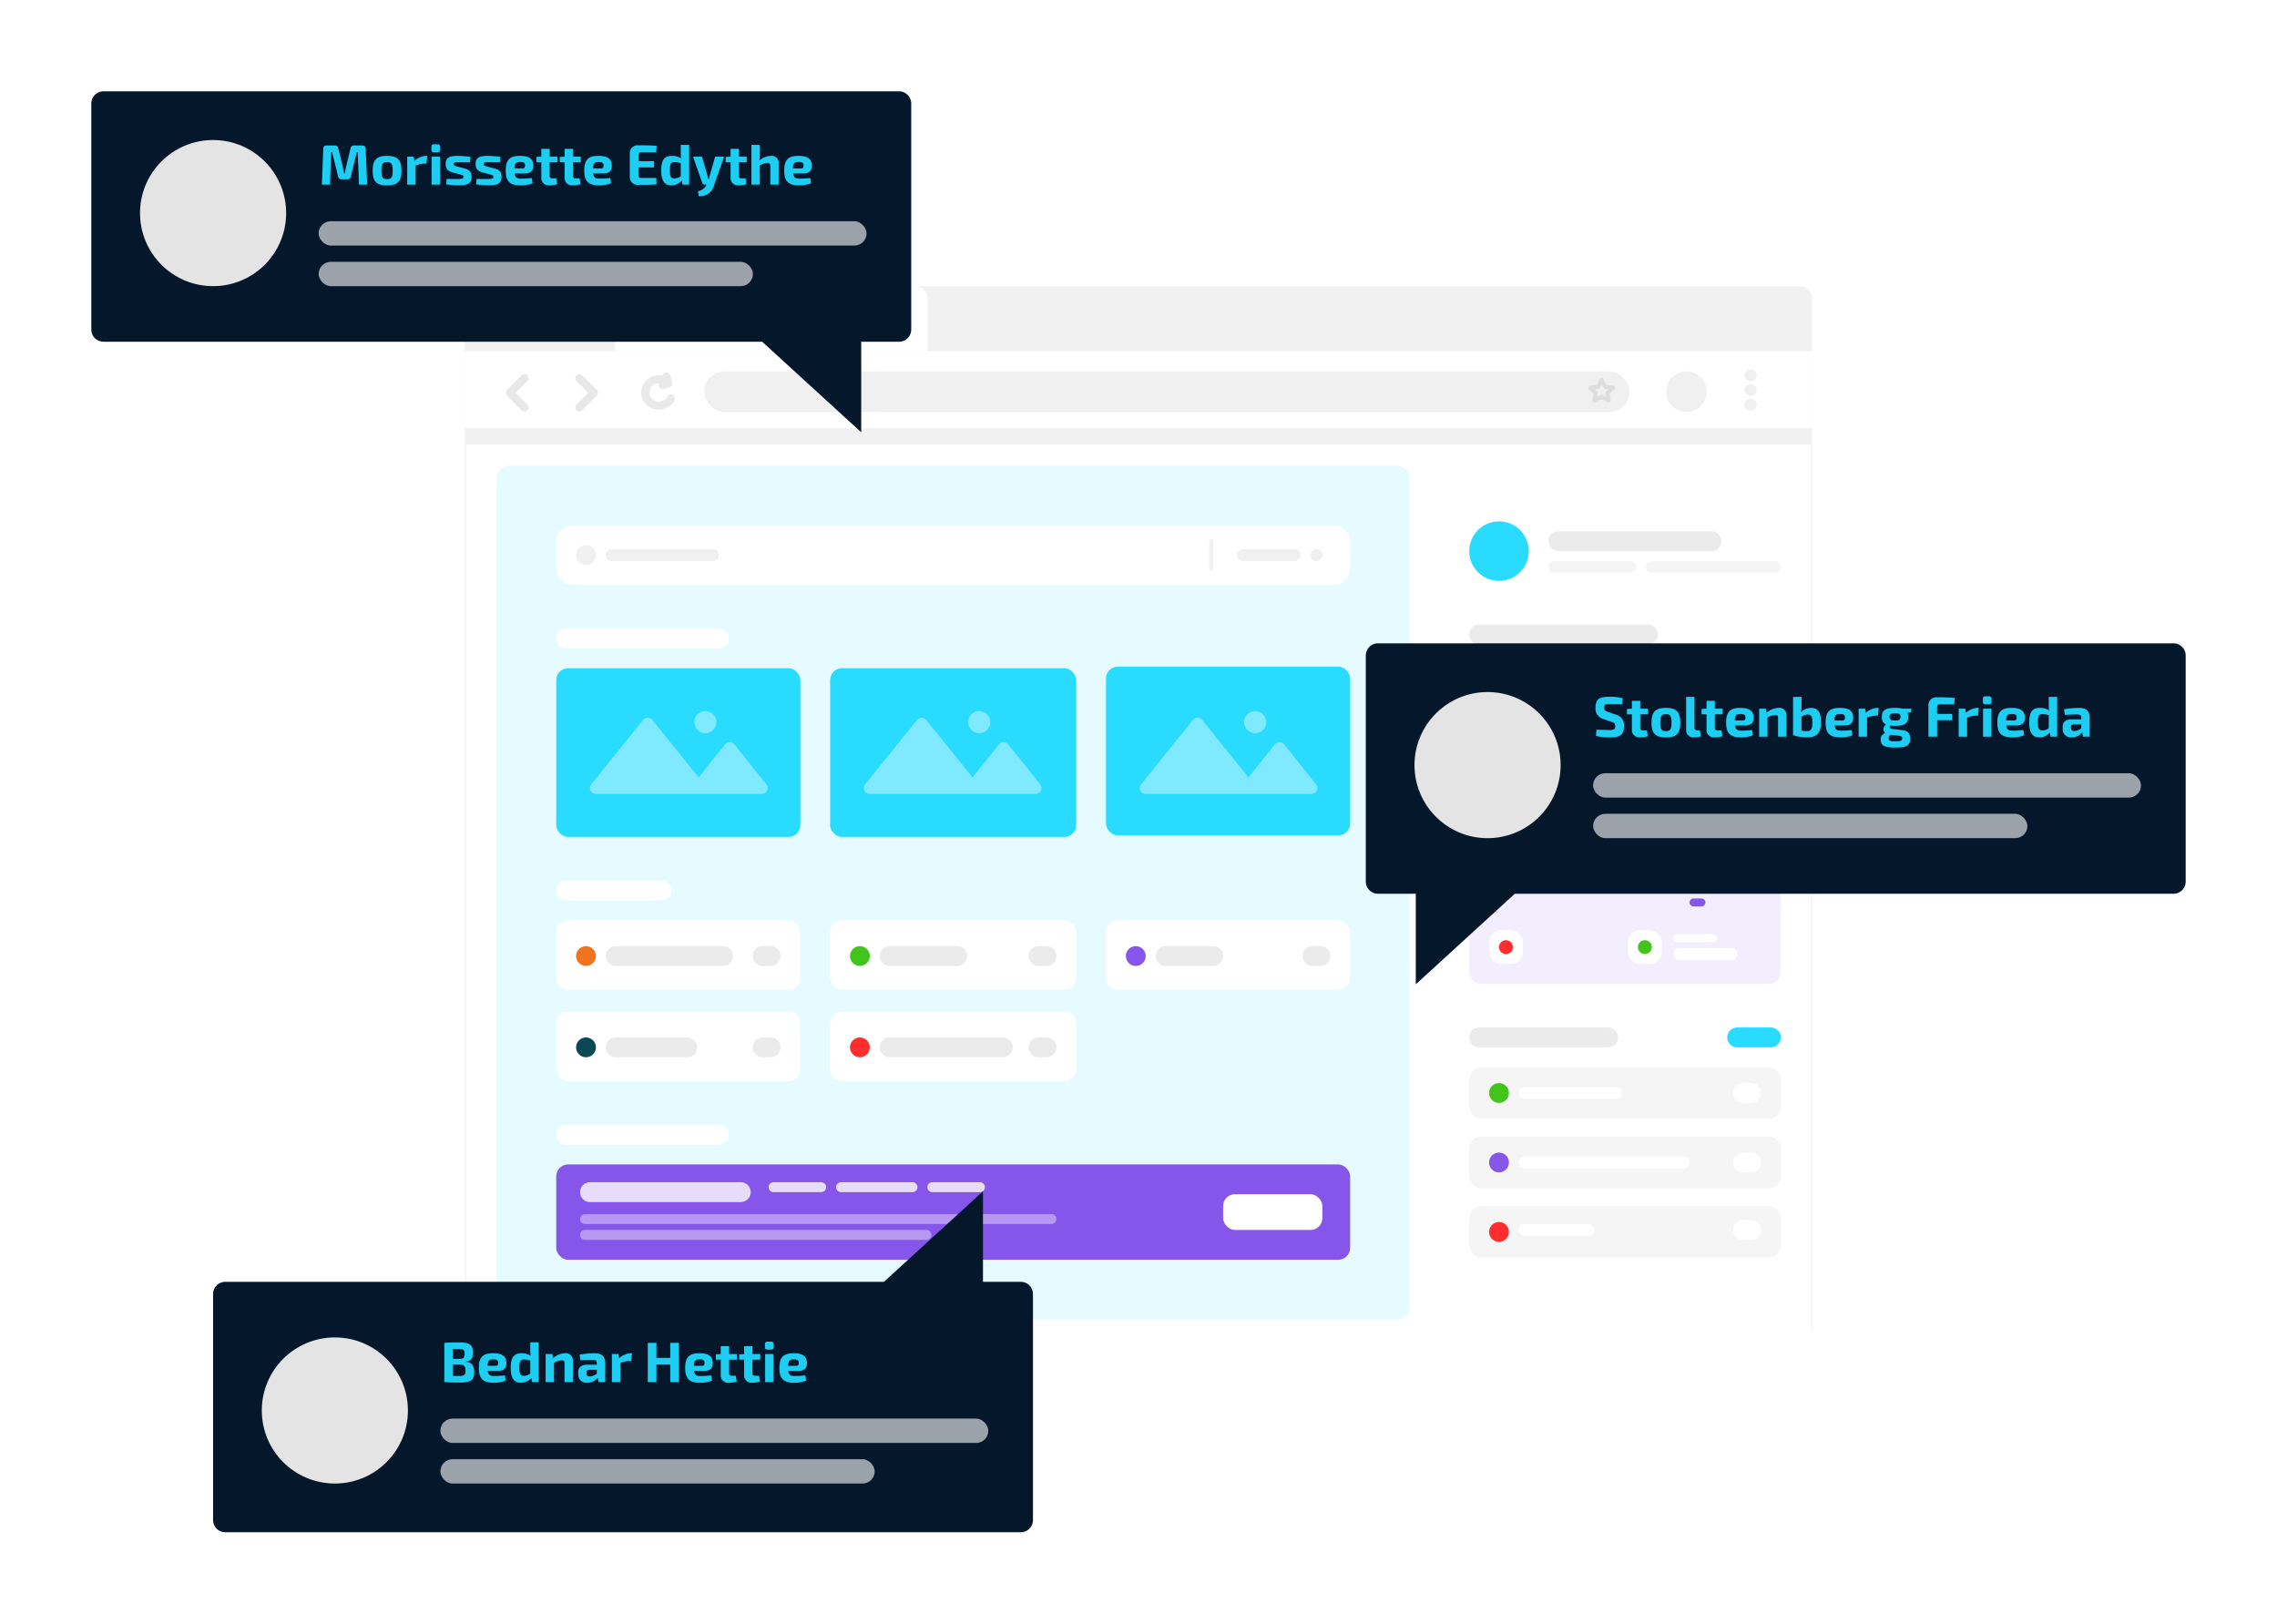
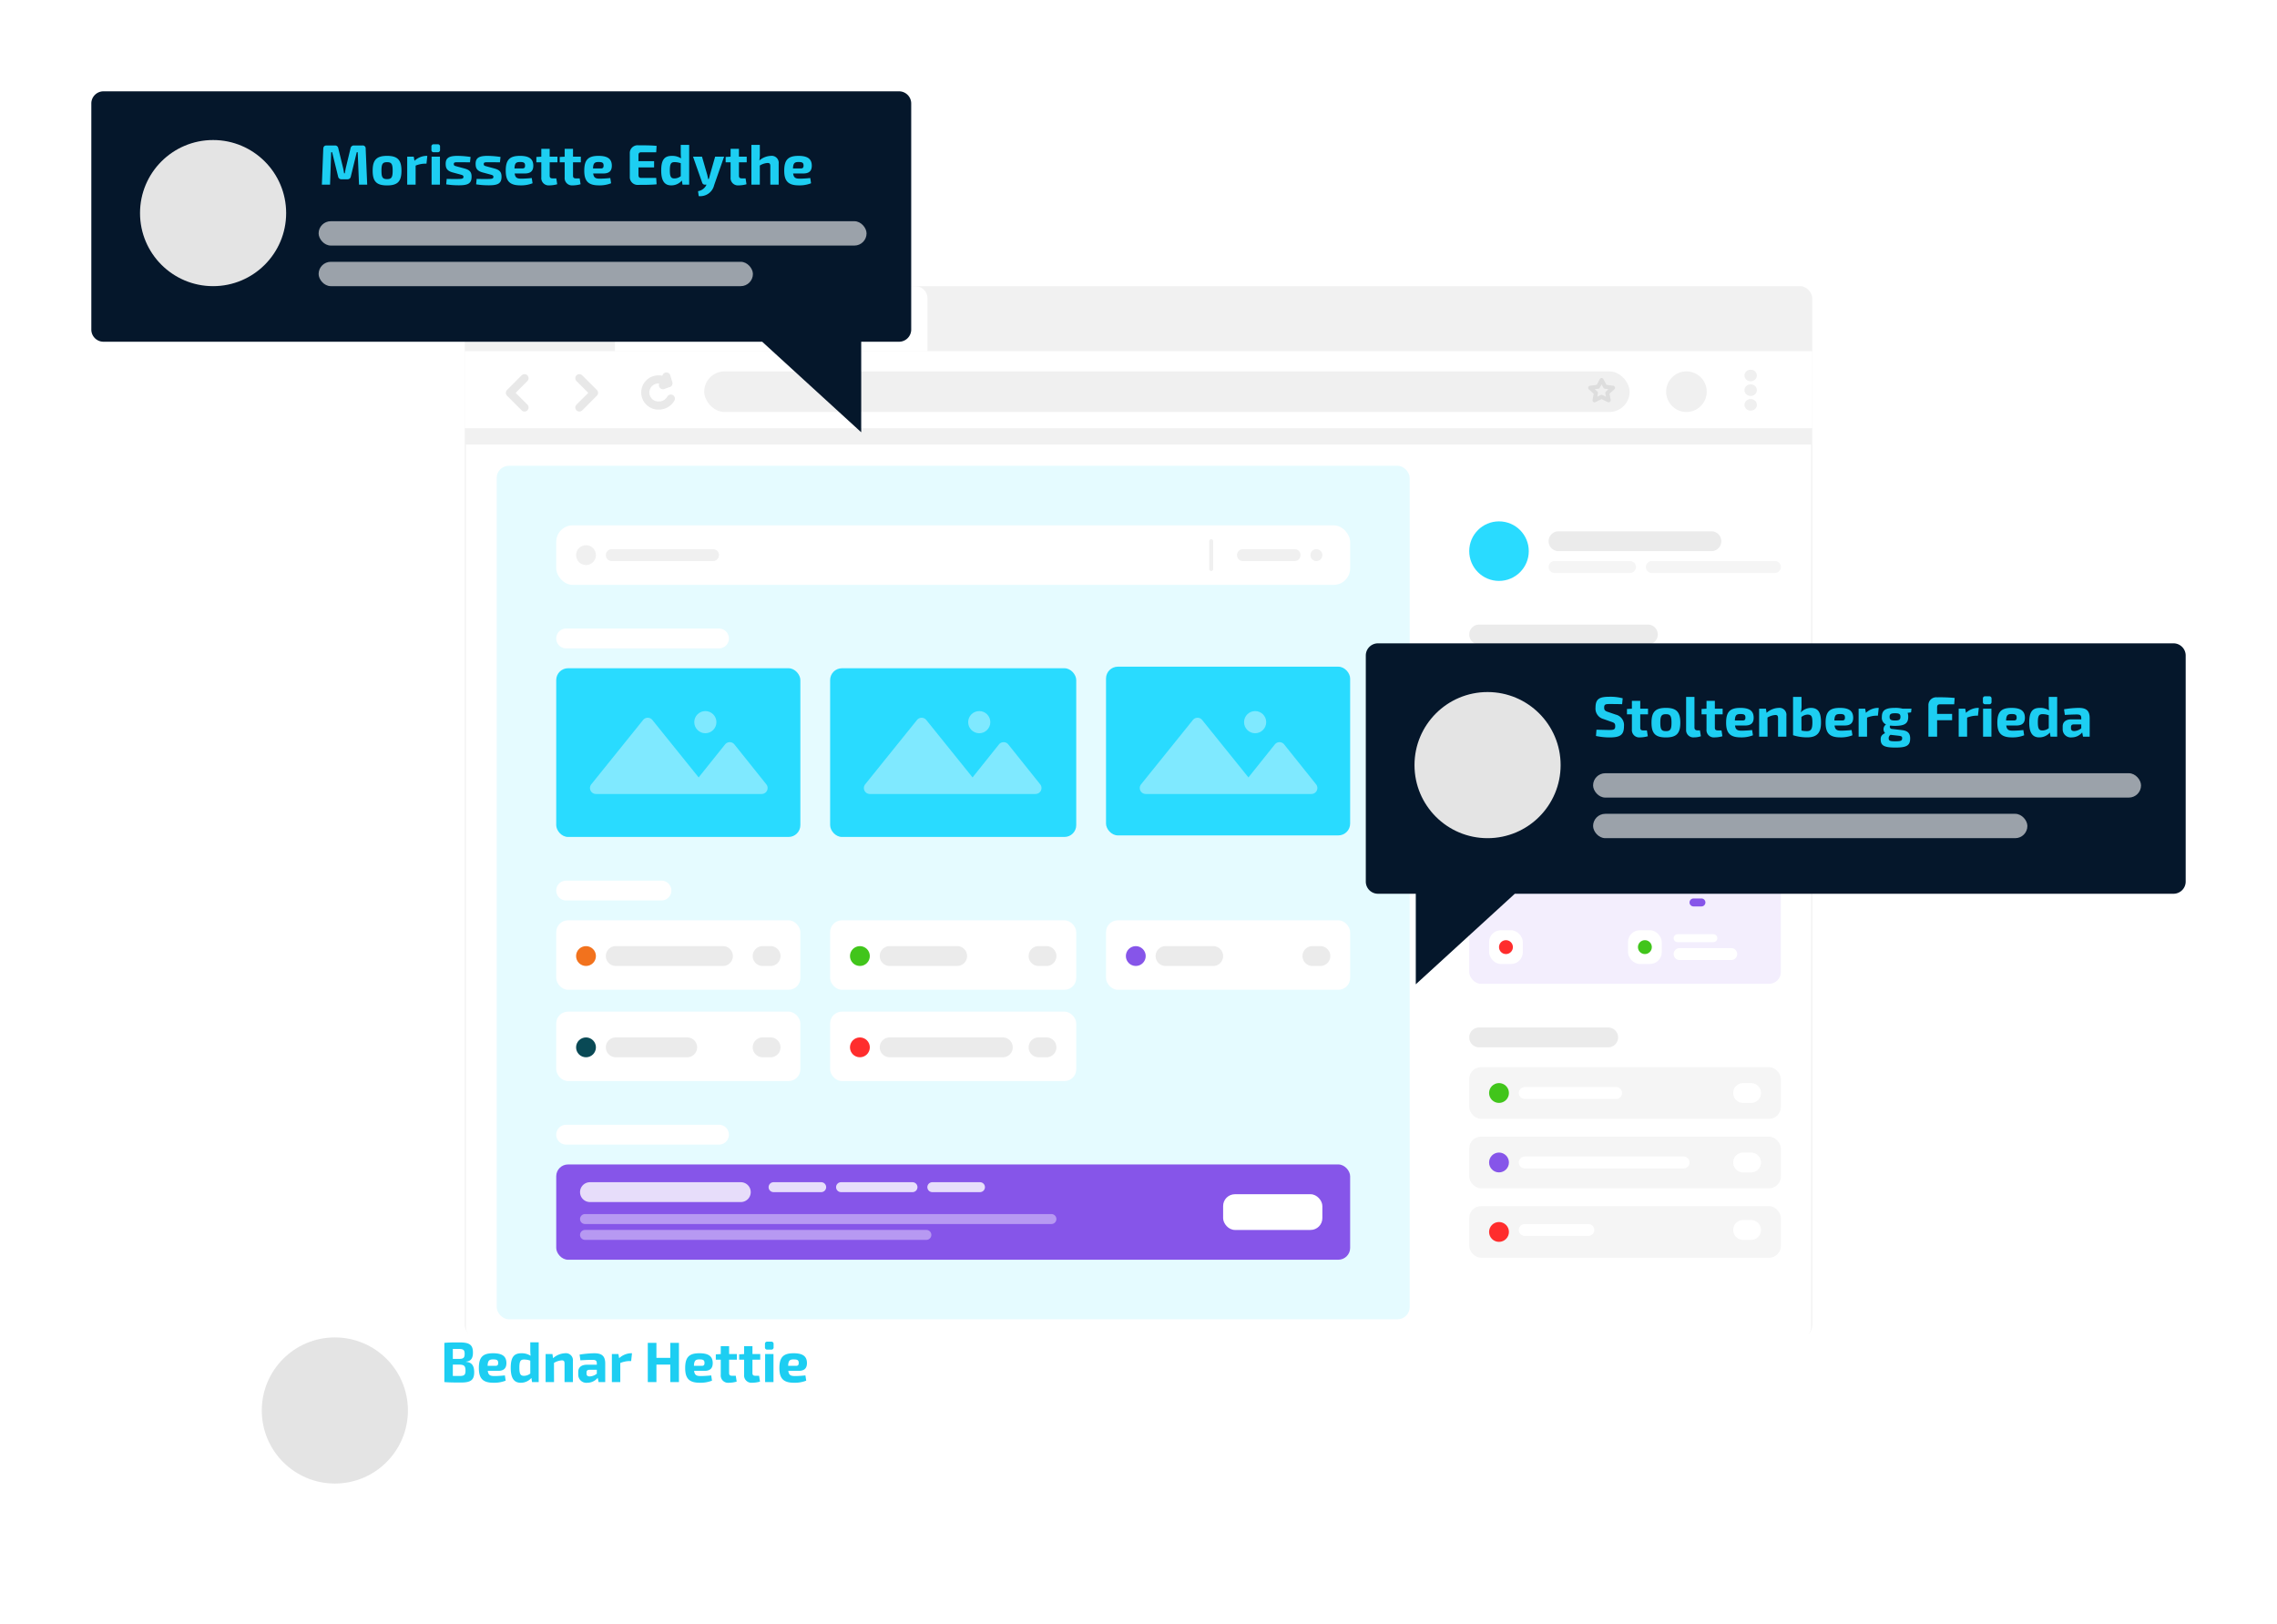
<svg xmlns="http://www.w3.org/2000/svg" width="560.999" height="400" viewBox="0 0 560.999 400">
  <defs>
    <style>.a{fill:#f1f1f1;}.b{fill:#eb5c54;}.c{fill:#f7bc33;}.d{fill:#69cb43;}.ac,.e{fill:#fff;}.f{fill:#f0f0f0;}.g{fill:#e9e9e9;}.h,.j,.k{opacity:0.4;}.i,.j,.k{fill:none;stroke-linecap:round;stroke-linejoin:round;}.i,.k{stroke:#c7c7c7;stroke-width:2px;}.j{stroke:#c1c1c1;}.l{fill:#e5fbff;}.m{fill:#ebebeb;}.n{fill:#29dbff;}.o{fill:#f5f5f5;}.p{fill:#f3eefd;}.q{fill:#8655e9;}.r{fill:#e7ddfa;}.s{fill:#b799f2;}.t{fill:#e7ddfb;}.u{fill:#f2721d;}.v{fill:#094955;}.w{fill:#ff2d2d;}.x{fill:#41c51b;}.y{fill:#cfbbf7;}.z{fill:#05172b;}.aa{fill:#e4e4e4;}.ab{fill:#1dcef2;}.ac{opacity:0.6;}.ad{filter:url(#g);}.ae{filter:url(#e);}.af{filter:url(#c);}.ag{filter:url(#a);}</style>
    <filter id="a" x="84.5" y="40.5" width="392" height="319" filterUnits="userSpaceOnUse">
      <feOffset input="SourceAlpha" />
      <feGaussianBlur stdDeviation="10" result="b" />
      <feFlood flood-opacity="0.2" />
      <feComposite operator="in" in2="b" />
      <feComposite in="SourceGraphic" />
    </filter>
    <filter id="c" x="0" y="0" width="247" height="129" filterUnits="userSpaceOnUse">
      <feOffset input="SourceAlpha" />
      <feGaussianBlur stdDeviation="7.5" result="d" />
      <feFlood flood-opacity="0.078" />
      <feComposite operator="in" in2="d" />
      <feComposite in="SourceGraphic" />
    </filter>
    <filter id="e" x="314" y="136" width="247" height="129" filterUnits="userSpaceOnUse">
      <feOffset input="SourceAlpha" />
      <feGaussianBlur stdDeviation="7.5" result="f" />
      <feFlood flood-opacity="0.078" />
      <feComposite operator="in" in2="f" />
      <feComposite in="SourceGraphic" />
    </filter>
    <filter id="g" x="30" y="271" width="247" height="129" filterUnits="userSpaceOnUse">
      <feOffset input="SourceAlpha" />
      <feGaussianBlur stdDeviation="7.5" result="h" />
      <feFlood flood-opacity="0.078" />
      <feComposite operator="in" in2="h" />
      <feComposite in="SourceGraphic" />
    </filter>
  </defs>
  <g transform="translate(-671.5 -416.5)">
    <g transform="translate(89.302 47.549)">
      <g transform="translate(697 439)">
        <g class="ag" transform="matrix(1, 0, 0, 1, -114.8, -70.05)">
          <rect class="a" width="332" height="259" rx="3" transform="translate(114.5 70.5)" />
        </g>
        <circle class="b" cx="2.5" cy="2.5" r="2.5" transform="translate(6.699 5.451)" />
        <circle class="c" cx="2.704" cy="2.704" r="2.704" transform="translate(15.235 5.888)" />
        <circle class="d" cx="2.704" cy="2.704" r="2.704" transform="translate(24.161 5.888)" />
        <path class="e" d="M3,0H74a3,3,0,0,1,3,3V16a0,0,0,0,1,0,0H0a0,0,0,0,1,0,0V3A3,3,0,0,1,3,0Z" transform="translate(36.698 0.451)" />
        <path class="f" d="M701.864,294.043h38.709a2.41,2.41,0,0,1,2.277,2.523h0a2.409,2.409,0,0,1-2.277,2.523H701.864a2.409,2.409,0,0,1-2.277-2.523h0A2.41,2.41,0,0,1,701.864,294.043Z" transform="translate(-649.025 -288.155)" />
        <circle class="g" cx="2.5" cy="2.5" r="2.5" transform="translate(41.698 5.451)" />
        <rect class="e" width="332" height="19" transform="translate(-0.301 16.451)" />
        <g class="h" transform="translate(44.185 22.71)">
          <path class="i" d="M673.422,315.549l.471,1.637a3.4,3.4,0,0,0-2.332-.913,3.215,3.215,0,1,0,0,6.425,3.358,3.358,0,0,0,2.948-1.7" transform="translate(-668.22 -315.549)" />
          <line class="i" x1="1.328" y2="0.495" transform="translate(4.345 1.637)" />
        </g>
        <rect class="f" width="228" height="10" rx="5" transform="translate(58.698 21.451)" />
        <circle class="f" cx="5" cy="5" r="5" transform="translate(295.699 21.451)" />
        <g transform="translate(314.988 21.028)">
          <ellipse class="f" cx="1.534" cy="1.431" rx="1.534" ry="1.431" transform="translate(0 0)" />
          <ellipse class="f" cx="1.534" cy="1.431" rx="1.534" ry="1.431" transform="translate(0 3.615)" />
          <ellipse class="f" cx="1.534" cy="1.431" rx="1.534" ry="1.431" transform="translate(0 7.231)" />
        </g>
        <path class="j" d="M1249.909,315.9l.87,1.645,1.945.264-1.407,1.28.332,1.808-1.74-.854-1.739.854.332-1.808-1.407-1.28,1.945-.264Z" transform="translate(-970.115 -292.322)" />
        <path class="k" d="M632.9,309.725l-3.605,3.605,3.605,3.605" transform="translate(-618.474 -286.594)" />
        <path class="k" d="M629.29,309.725l3.605,3.605-3.605,3.605" transform="translate(-601.349 -286.594)" />
      </g>
      <path class="e" d="M0,0H331.4a0,0,0,0,1,0,0V217.4a3,3,0,0,1-3,3H3a3,3,0,0,1-3-3V0A0,0,0,0,1,0,0Z" transform="translate(697 478.465)" />
      <rect class="l" width="224.942" height="210.272" rx="3" transform="translate(704.57 483.708)" />
      <path class="e" d="M818.471,447.246h37.653a2.445,2.445,0,0,1,2.445,2.445h0a2.445,2.445,0,0,1-2.445,2.445H818.471a2.445,2.445,0,0,1-2.445-2.445h0A2.446,2.446,0,0,1,818.471,447.246Z" transform="translate(-96.786 76.56)" />
      <path class="m" d="M1085.906,446.084h41.565a2.445,2.445,0,0,1,2.445,2.445h0a2.445,2.445,0,0,1-2.445,2.444h-41.565a2.444,2.444,0,0,1-2.445-2.444h0A2.445,2.445,0,0,1,1085.906,446.084Z" transform="translate(-139.279 76.744)" />
      <path class="m" d="M1085.906,564.1h31.785a2.445,2.445,0,0,1,2.445,2.445h0a2.444,2.444,0,0,1-2.445,2.444h-31.785a2.444,2.444,0,0,1-2.445-2.444h0A2.445,2.445,0,0,1,1085.906,564.1Z" transform="translate(-139.279 57.992)" />
-       <path class="n" d="M1161.485,564.1h8.313a2.445,2.445,0,0,1,2.445,2.445h0a2.444,2.444,0,0,1-2.445,2.444h-8.313a2.445,2.445,0,0,1-2.445-2.444h0A2.445,2.445,0,0,1,1161.485,564.1Z" transform="translate(-151.288 57.992)" />
      <path class="m" d="M1109.161,418.759h37.653a2.445,2.445,0,0,1,2.445,2.445h0a2.445,2.445,0,0,1-2.445,2.445h-37.653a2.445,2.445,0,0,1-2.445-2.445h0A2.445,2.445,0,0,1,1109.161,418.759Z" transform="translate(-142.974 81.086)" />
      <path class="o" d="M1108.183,427.48h18.583a1.467,1.467,0,0,1,1.467,1.467h0a1.467,1.467,0,0,1-1.467,1.467h-18.583a1.467,1.467,0,0,1-1.467-1.467h0A1.467,1.467,0,0,1,1108.183,427.48Z" transform="translate(-142.974 79.7)" />
      <path class="o" d="M1136.671,427.48h30.318a1.466,1.466,0,0,1,1.467,1.467h0a1.466,1.466,0,0,1-1.467,1.467h-30.318a1.467,1.467,0,0,1-1.467-1.467h0A1.466,1.466,0,0,1,1136.671,427.48Z" transform="translate(-147.501 79.7)" />
      <path class="e" d="M818.471,592.591h37.653a2.445,2.445,0,0,1,2.445,2.445h0a2.445,2.445,0,0,1-2.445,2.445H818.471a2.445,2.445,0,0,1-2.445-2.445h0A2.446,2.446,0,0,1,818.471,592.591Z" transform="translate(-96.786 53.466)" />
      <path class="e" d="M818.471,521.082h23.472a2.445,2.445,0,0,1,2.445,2.445h0a2.444,2.444,0,0,1-2.445,2.444H818.471a2.445,2.445,0,0,1-2.445-2.444h0A2.445,2.445,0,0,1,818.471,521.082Z" transform="translate(-96.786 64.828)" />
      <rect class="n" width="60.147" height="41.565" rx="2.907" transform="translate(719.24 533.586)" />
      <rect class="p" width="76.774" height="78.73" rx="2.907" transform="translate(944.182 532.608)" />
      <rect class="o" width="76.774" height="12.714" rx="2.907" transform="translate(944.182 648.991)" />
      <rect class="o" width="76.774" height="12.714" rx="2.907" transform="translate(944.182 631.876)" />
      <rect class="o" width="76.774" height="12.714" rx="2.907" transform="translate(944.182 666.106)" />
      <rect class="e" width="60.147" height="17.115" rx="2.907" transform="translate(719.24 595.69)" />
      <rect class="q" width="195.601" height="23.472" rx="2.907" transform="translate(719.24 655.837)" />
      <rect class="e" width="60.147" height="17.115" rx="2.907" transform="translate(719.24 618.184)" />
      <rect class="n" width="60.636" height="41.565" rx="2.907" transform="translate(786.722 533.586)" />
      <rect class="e" width="60.636" height="17.115" rx="2.907" transform="translate(786.722 595.69)" />
      <rect class="e" width="60.636" height="17.115" rx="2.907" transform="translate(786.722 618.184)" />
      <rect class="n" width="60.147" height="41.565" rx="2.907" transform="translate(854.694 533.204)" />
      <rect class="e" width="60.147" height="17.115" rx="2.907" transform="translate(854.694 595.69)" />
      <rect class="e" width="195.601" height="14.67" rx="4.07" transform="translate(719.24 498.378)" />
      <circle class="n" cx="7.335" cy="7.335" r="7.335" transform="translate(944.182 497.4)" />
      <circle class="f" cx="2.445" cy="2.445" r="2.445" transform="translate(724.13 503.268)" />
      <circle class="f" cx="1.467" cy="1.467" r="1.467" transform="translate(905.061 504.246)" />
      <path class="f" d="M832.028,423.991h24.939a1.467,1.467,0,0,1,1.467,1.467h0a1.467,1.467,0,0,1-1.467,1.468H832.028a1.467,1.467,0,0,1-1.467-1.468h0A1.467,1.467,0,0,1,832.028,423.991Z" transform="translate(-99.096 80.255)" />
      <path class="f" d="M1016.907,423.991h12.713a1.467,1.467,0,0,1,1.468,1.467h0a1.467,1.467,0,0,1-1.468,1.468h-12.713a1.467,1.467,0,0,1-1.468-1.468h0A1.467,1.467,0,0,1,1016.907,423.991Z" transform="translate(-128.471 80.255)" />
      <path class="f" d="M1007.789,421.084h0a.489.489,0,0,1,.49.49v6.846a.489.489,0,0,1-.49.489h0a.488.488,0,0,1-.489-.489v-6.846A.489.489,0,0,1,1007.789,421.084Z" transform="translate(-127.178 80.717)" />
      <g class="h" transform="translate(727.557 544.139)">
        <circle class="e" cx="2.729" cy="2.729" r="2.729" transform="translate(25.693 0)" />
        <path class="e" d="M852.908,491.013H827.381a1.467,1.467,0,0,1-1.143-2.386L839,472.783a1.465,1.465,0,0,1,2.285,0l11.4,14.151L859.2,478.8a1.466,1.466,0,0,1,2.062-.229,1.437,1.437,0,0,1,.229.229l7.864,9.829a1.466,1.466,0,0,1-1.146,2.383Z" transform="translate(-825.914 -470.59)" />
      </g>
      <g class="h" transform="translate(795.039 544.139)">
        <circle class="e" cx="2.729" cy="2.729" r="2.729" transform="translate(25.693 0)" />
        <path class="e" d="M933.138,491.013H907.611a1.466,1.466,0,0,1-1.142-2.386l12.763-15.844a1.467,1.467,0,0,1,2.285,0l11.4,14.151,6.508-8.134a1.469,1.469,0,0,1,2.291,0l7.864,9.829a1.466,1.466,0,0,1-1.146,2.383Z" transform="translate(-906.144 -470.59)" />
      </g>
      <g class="h" transform="translate(863.011 544.139)">
        <circle class="e" cx="2.729" cy="2.729" r="2.729" transform="translate(25.693 0)" />
        <path class="e" d="M1013.95,491.013H988.423a1.466,1.466,0,0,1-1.142-2.386l12.763-15.844a1.464,1.464,0,0,1,2.284,0l11.4,14.151,6.508-8.134a1.466,1.466,0,0,1,2.062-.229,1.434,1.434,0,0,1,.229.229l7.864,9.829a1.466,1.466,0,0,1-1.146,2.383Z" transform="translate(-986.956 -470.59)" />
      </g>
      <path class="m" d="M833.006,540.267h26.406a2.445,2.445,0,0,1,2.445,2.445h0a2.445,2.445,0,0,1-2.445,2.445H833.006a2.445,2.445,0,0,1-2.445-2.445h0A2.445,2.445,0,0,1,833.006,540.267Z" transform="translate(-99.096 61.78)" />
      <path class="m" d="M876.028,540.267h1.956a2.445,2.445,0,0,1,2.445,2.445h0a2.445,2.445,0,0,1-2.445,2.445h-1.956a2.445,2.445,0,0,1-2.445-2.445h0A2.445,2.445,0,0,1,876.028,540.267Z" transform="translate(-105.931 61.78)" />
      <path class="m" d="M956.839,540.267H958.8a2.446,2.446,0,0,1,2.445,2.445h0a2.446,2.446,0,0,1-2.445,2.445h-1.956a2.445,2.445,0,0,1-2.444-2.445h0A2.445,2.445,0,0,1,956.839,540.267Z" transform="translate(-118.772 61.78)" />
      <path class="m" d="M1037.07,540.267h1.956a2.445,2.445,0,0,1,2.445,2.445h0a2.445,2.445,0,0,1-2.445,2.445h-1.956a2.445,2.445,0,0,1-2.445-2.445h0A2.445,2.445,0,0,1,1037.07,540.267Z" transform="translate(-131.52 61.78)" />
      <path class="e" d="M1163.229,580.382h1.956a2.446,2.446,0,0,1,2.445,2.445h0a2.445,2.445,0,0,1-2.445,2.445h-1.956a2.445,2.445,0,0,1-2.445-2.445h0A2.446,2.446,0,0,1,1163.229,580.382Z" transform="translate(-151.565 55.406)" />
      <path class="e" d="M1163.229,600.731h1.956a2.445,2.445,0,0,1,2.445,2.445h0a2.445,2.445,0,0,1-2.445,2.444h-1.956a2.445,2.445,0,0,1-2.445-2.444h0A2.445,2.445,0,0,1,1163.229,600.731Z" transform="translate(-151.565 52.172)" />
      <path class="e" d="M1163.229,620.5h1.956a2.445,2.445,0,0,1,2.445,2.444h0a2.445,2.445,0,0,1-2.445,2.445h-1.956a2.445,2.445,0,0,1-2.445-2.445h0A2.445,2.445,0,0,1,1163.229,620.5Z" transform="translate(-151.565 49.032)" />
      <path class="q" d="M1163.229,463.525h1.956a2.446,2.446,0,0,1,2.445,2.445h0a2.446,2.446,0,0,1-2.445,2.445h-1.956a2.446,2.446,0,0,1-2.445-2.445h0A2.446,2.446,0,0,1,1163.229,463.525Z" transform="translate(-151.565 73.973)" />
      <path class="m" d="M876.028,567.011h1.956a2.444,2.444,0,0,1,2.445,2.444h0a2.444,2.444,0,0,1-2.445,2.445h-1.956a2.444,2.444,0,0,1-2.445-2.445h0A2.444,2.444,0,0,1,876.028,567.011Z" transform="translate(-105.931 57.53)" />
      <path class="m" d="M956.839,567.011H958.8a2.445,2.445,0,0,1,2.445,2.444h0A2.445,2.445,0,0,1,958.8,571.9h-1.956a2.444,2.444,0,0,1-2.444-2.445h0A2.444,2.444,0,0,1,956.839,567.011Z" transform="translate(-118.772 57.53)" />
      <path class="m" d="M833.006,567.011h17.6a2.444,2.444,0,0,1,2.445,2.444h0a2.445,2.445,0,0,1-2.445,2.445h-17.6a2.445,2.445,0,0,1-2.445-2.445h0A2.444,2.444,0,0,1,833.006,567.011Z" transform="translate(-99.096 57.53)" />
      <path class="r" d="M842.308,610.033h37.164a2.444,2.444,0,0,1,2.444,2.445h0a2.444,2.444,0,0,1-2.444,2.444H842.308a2.444,2.444,0,0,1-2.445-2.444h0A2.445,2.445,0,0,1,842.308,610.033Z" transform="translate(-114.755 50.179)" />
      <path class="s" d="M841.085,618.753H956a1.223,1.223,0,0,1,1.223,1.223h0A1.222,1.222,0,0,1,956,621.2H841.085a1.222,1.222,0,0,1-1.222-1.222h0A1.223,1.223,0,0,1,841.085,618.753Z" transform="translate(-114.755 49.309)" />
      <path class="t" d="M896.316,611.777h11.736A1.223,1.223,0,0,1,909.275,613h0a1.223,1.223,0,0,1-1.223,1.223H896.316A1.223,1.223,0,0,1,895.094,613h0A1.223,1.223,0,0,1,896.316,611.777Z" transform="translate(-123.531 48.435)" />
      <path class="t" d="M942.827,611.777h11.736A1.223,1.223,0,0,1,955.785,613h0a1.223,1.223,0,0,1-1.222,1.223H942.827A1.223,1.223,0,0,1,941.6,613h0A1.223,1.223,0,0,1,942.827,611.777Z" transform="translate(-130.921 48.435)" />
      <path class="t" d="M916.083,611.777h17.6A1.222,1.222,0,0,1,934.91,613h0a1.222,1.222,0,0,1-1.222,1.223h-17.6A1.222,1.222,0,0,1,914.861,613h0A1.222,1.222,0,0,1,916.083,611.777Z" transform="translate(-126.671 48.435)" />
      <path class="s" d="M841.085,623.4h84.109a1.223,1.223,0,0,1,1.222,1.223h0a1.222,1.222,0,0,1-1.222,1.222H841.085a1.222,1.222,0,0,1-1.222-1.222h0A1.223,1.223,0,0,1,841.085,623.4Z" transform="translate(-114.755 48.57)" />
      <path class="m" d="M913.236,567.011H941.11a2.445,2.445,0,0,1,2.445,2.444h0a2.445,2.445,0,0,1-2.445,2.445H913.236a2.445,2.445,0,0,1-2.445-2.445h0A2.445,2.445,0,0,1,913.236,567.011Z" transform="translate(-111.844 57.53)" />
      <path class="m" d="M913.236,540.267h16.626a2.446,2.446,0,0,1,2.445,2.445h0a2.446,2.446,0,0,1-2.445,2.445H913.236a2.446,2.446,0,0,1-2.445-2.445h0A2.446,2.446,0,0,1,913.236,540.267Z" transform="translate(-111.844 61.78)" />
      <path class="m" d="M994.048,540.267h11.736a2.446,2.446,0,0,1,2.445,2.445h0a2.446,2.446,0,0,1-2.445,2.445H994.048a2.445,2.445,0,0,1-2.445-2.445h0A2.445,2.445,0,0,1,994.048,540.267Z" transform="translate(-124.684 61.78)" />
      <circle class="u" cx="2.445" cy="2.445" r="2.445" transform="translate(724.13 602.047)" />
      <circle class="v" cx="2.445" cy="2.445" r="2.445" transform="translate(724.13 624.541)" />
      <circle class="w" cx="2.445" cy="2.445" r="2.445" transform="translate(791.612 624.541)" />
      <circle class="x" cx="2.445" cy="2.445" r="2.445" transform="translate(791.612 602.047)" />
      <circle class="q" cx="2.445" cy="2.445" r="2.445" transform="translate(859.584 602.047)" />
      <circle class="x" cx="2.445" cy="2.445" r="2.445" transform="translate(949.072 635.788)" />
      <circle class="q" cx="2.445" cy="2.445" r="2.445" transform="translate(949.072 652.903)" />
      <circle class="w" cx="2.445" cy="2.445" r="2.445" transform="translate(949.072 670.018)" />
      <rect class="e" width="24.45" height="8.802" rx="2.907" transform="translate(883.546 663.172)" />
      <rect class="y" width="8.313" height="19.071" rx="2.907" transform="translate(949.072 568.794)" />
      <rect class="e" width="8.313" height="8.313" rx="2.907" transform="translate(949.072 598.135)" />
      <rect class="e" width="8.313" height="8.313" rx="2.907" transform="translate(983.302 598.135)" />
      <rect class="y" width="8.313" height="21.027" rx="2.907" transform="translate(984.28 566.838)" />
      <rect class="y" width="8.313" height="14.67" rx="2.907" transform="translate(960.808 573.195)" />
      <rect class="q" width="8.313" height="30.807" rx="2.907" transform="translate(996.016 557.058)" />
      <rect class="y" width="8.313" height="26.406" rx="2.907" transform="translate(972.544 561.459)" />
-       <rect class="y" width="8.313" height="24.939" rx="2.907" transform="translate(1007.752 562.926)" />
      <path class="e" d="M1091.72,463.525h37.653a2.446,2.446,0,0,1,2.445,2.445h0a2.446,2.446,0,0,1-2.445,2.445H1091.72a2.445,2.445,0,0,1-2.445-2.445h0A2.445,2.445,0,0,1,1091.72,463.525Z" transform="translate(-140.203 73.973)" />
      <path class="p" d="M1090.742,472.246h13.692a1.467,1.467,0,0,1,1.468,1.467h0a1.467,1.467,0,0,1-1.468,1.467h-13.692a1.467,1.467,0,0,1-1.467-1.467h0A1.467,1.467,0,0,1,1090.742,472.246Z" transform="translate(-140.203 72.587)" />
      <path class="e" d="M1144.321,536.779h8.8a.977.977,0,0,1,.978.978h0a.977.977,0,0,1-.978.977h-8.8a.977.977,0,0,1-.978-.977h0A.977.977,0,0,1,1144.321,536.779Z" transform="translate(-148.794 62.334)" />
      <path class="e" d="M1099.462,581.545h22.495a1.467,1.467,0,0,1,1.467,1.467h0a1.467,1.467,0,0,1-1.467,1.467h-22.495a1.467,1.467,0,0,1-1.467-1.467h0A1.467,1.467,0,0,1,1099.462,581.545Z" transform="translate(-141.589 55.221)" />
      <path class="e" d="M1099.462,601.893h39.121a1.467,1.467,0,0,1,1.467,1.468h0a1.467,1.467,0,0,1-1.467,1.467h-39.121a1.467,1.467,0,0,1-1.467-1.467h0A1.467,1.467,0,0,1,1099.462,601.893Z" transform="translate(-141.589 51.988)" />
      <path class="e" d="M1099.462,621.66h15.649a1.467,1.467,0,0,1,1.467,1.467h0a1.467,1.467,0,0,1-1.467,1.468h-15.649a1.467,1.467,0,0,1-1.467-1.468h0A1.467,1.467,0,0,1,1099.462,621.66Z" transform="translate(-141.589 48.847)" />
      <path class="e" d="M1144.81,540.849h12.714a1.467,1.467,0,0,1,1.467,1.467h0a1.467,1.467,0,0,1-1.467,1.467H1144.81a1.467,1.467,0,0,1-1.467-1.467h0A1.467,1.467,0,0,1,1144.81,540.849Z" transform="translate(-148.794 61.687)" />
      <path class="p" d="M1093.159,526.314h1.956a.979.979,0,0,1,.978.978h0a.979.979,0,0,1-.978.978h-1.956a.978.978,0,0,1-.977-.978h0A.978.978,0,0,1,1093.159,526.314Z" transform="translate(-140.665 63.997)" />
      <path class="p" d="M1107.112,526.314h1.956a.979.979,0,0,1,.978.978h0a.979.979,0,0,1-.978.978h-1.956a.978.978,0,0,1-.977-.978h0A.978.978,0,0,1,1107.112,526.314Z" transform="translate(-142.882 63.997)" />
      <path class="p" d="M1121.065,526.314h1.956a.979.979,0,0,1,.978.978h0a.979.979,0,0,1-.978.978h-1.956a.978.978,0,0,1-.977-.978h0A.978.978,0,0,1,1121.065,526.314Z" transform="translate(-145.099 63.997)" />
      <path class="p" d="M1135.019,526.314h1.956a.979.979,0,0,1,.978.978h0a.979.979,0,0,1-.978.978h-1.956a.978.978,0,0,1-.978-.978h0A.978.978,0,0,1,1135.019,526.314Z" transform="translate(-147.316 63.997)" />
      <path class="q" d="M1148.972,526.314h1.956a.979.979,0,0,1,.978.978h0a.979.979,0,0,1-.978.978h-1.956a.979.979,0,0,1-.978-.978h0A.979.979,0,0,1,1148.972,526.314Z" transform="translate(-149.533 63.997)" />
      <path class="p" d="M1162.925,526.314h1.956a.979.979,0,0,1,.978.978h0a.979.979,0,0,1-.978.978h-1.956a.979.979,0,0,1-.978-.978h0A.979.979,0,0,1,1162.925,526.314Z" transform="translate(-151.75 63.997)" />
      <path class="p" d="M1113.416,472.246h29.829a1.467,1.467,0,0,1,1.467,1.467h0a1.467,1.467,0,0,1-1.467,1.467h-29.829a1.467,1.467,0,0,1-1.468-1.467h0A1.467,1.467,0,0,1,1113.416,472.246Z" transform="translate(-143.806 72.587)" />
      <circle class="w" cx="1.712" cy="1.712" r="1.712" transform="translate(951.517 600.58)" />
      <circle class="x" cx="1.712" cy="1.712" r="1.712" transform="translate(985.747 600.58)" />
    </g>
    <g class="af" transform="matrix(1, 0, 0, 1, 671.5, 416.5)">
      <path class="z" d="M165.284,61.692H3a3,3,0,0,1-3-3V3A3,3,0,0,1,3,0H199a3,3,0,0,1,3,3V58.693a3,3,0,0,1-3,3h-9.317V84Z" transform="translate(22.5 22.5)" />
    </g>
    <circle class="aa" cx="18" cy="18" r="18" transform="translate(706 451)" />
    <g class="ae" transform="matrix(1, 0, 0, 1, 671.5, 416.5)">
      <path class="z" d="M3,84a3,3,0,0,1-3-3V25.307a3,3,0,0,1,3-3H165.285L189.683,0V22.307H199a3,3,0,0,1,3,3V81a3,3,0,0,1-3,3Z" transform="translate(538.5 242.5) rotate(180)" />
    </g>
    <circle class="aa" cx="18" cy="18" r="18" transform="translate(1020 587)" />
    <g class="ad" transform="matrix(1, 0, 0, 1, 671.5, 416.5)">
-       <path class="z" d="M3,84a3,3,0,0,1-3-3V25.307a3,3,0,0,1,3-3H165.284L189.683,0V22.307H199a3,3,0,0,1,3,3V81a3,3,0,0,1-3,3Z" transform="translate(52.5 293.5)" />
-     </g>
+       </g>
    <circle class="aa" cx="18" cy="18" r="18" transform="translate(736 746)" />
    <path class="ab" d="M8.736,4.34a.815.815,0,0,0-.868.686L6.706,9.842c-.1.462-.168.91-.252,1.358H6.272c-.07-.448-.14-.9-.252-1.358L4.844,5.026A.787.787,0,0,0,4,4.34H1.946c-.518,0-.77.28-.8.8L.8,14H2.814l.28-7.994h.238L4.8,11.984a.8.8,0,0,0,.868.686h1.4a.8.8,0,0,0,.868-.686L9.394,6.006h.238L9.954,14H11.97l-.378-8.862a.723.723,0,0,0-.8-.8ZM16.87,6.9c-2.59,0-3.556.994-3.556,3.654s.966,3.626,3.556,3.626,3.542-.98,3.542-3.626S19.446,6.9,16.87,6.9Zm0,1.554c1.064,0,1.372.42,1.372,2.1,0,1.652-.308,2.072-1.372,2.072-1.092,0-1.386-.42-1.386-2.072C15.484,8.876,15.778,8.456,16.87,8.456ZM26.782,6.9h-.364a4.5,4.5,0,0,0-2.8,1.218L23.436,7.1h-1.61V14H23.9V9.3a6.436,6.436,0,0,1,2.114-.476h.56Zm1.61-2.856a.534.534,0,0,0-.6.6V5.4a.528.528,0,0,0,.6.6h.924a.528.528,0,0,0,.6-.6V4.648a.534.534,0,0,0-.6-.6ZM29.89,14V7.1H27.832V14Zm4.354-7.1c-2.156,0-2.94.532-2.94,1.974,0,1.092.364,1.722,1.68,2.1l1.722.462c.686.2.98.224.98.644,0,.448-.322.518-1.736.518-.924,0-1.89,0-2.394-.028l-.126,1.344a19.166,19.166,0,0,0,3.094.238c2.226,0,3.164-.406,3.164-2.114,0-1.2-.532-1.68-1.708-2.016l-1.764-.476c-.658-.182-.91-.2-.91-.616,0-.462.252-.462,1.33-.462.868,0,1.778.014,2.66.028l.14-1.33A22.635,22.635,0,0,0,34.244,6.9Zm7.378,0c-2.156,0-2.94.532-2.94,1.974,0,1.092.364,1.722,1.68,2.1l1.722.462c.686.2.98.224.98.644,0,.448-.322.518-1.736.518-.924,0-1.89,0-2.394-.028l-.126,1.344a19.166,19.166,0,0,0,3.094.238c2.226,0,3.164-.406,3.164-2.114,0-1.2-.532-1.68-1.708-2.016l-1.764-.476c-.658-.182-.91-.2-.91-.616,0-.462.252-.462,1.33-.462.868,0,1.778.014,2.66.028l.14-1.33A22.635,22.635,0,0,0,41.622,6.9Zm8.316,5.614c-1.05,0-1.5-.224-1.638-1.274h2.492c1.5,0,2.1-.672,2.1-1.932C52.878,7.728,51.968,6.9,49.616,6.9c-2.506,0-3.514.924-3.514,3.654,0,2.548.98,3.612,3.6,3.612a7.569,7.569,0,0,0,3.01-.518l-.2-1.288C51.576,12.46,50.568,12.516,49.938,12.516Zm-.252-4.1c.9,0,1.176.224,1.176.868,0,.392-.084.714-.644.714h-1.96C48.314,8.694,48.65,8.4,49.686,8.414Zm7.238.07h1.918V7.1H56.924V5.166H54.866V7.1l-1.218.07V8.484h1.218v3.7a1.809,1.809,0,0,0,1.974,1.988,7.344,7.344,0,0,0,1.946-.28l-.224-1.442H57.68c-.56,0-.756-.182-.756-.7Zm5.754,0H64.6V7.1H62.678V5.166H60.62V7.1l-1.218.07V8.484H60.62v3.7a1.809,1.809,0,0,0,1.974,1.988,7.344,7.344,0,0,0,1.946-.28l-.224-1.442h-.882c-.56,0-.756-.182-.756-.7Zm6.608,4.032c-1.05,0-1.5-.224-1.638-1.274H70.14c1.5,0,2.1-.672,2.1-1.932C72.226,7.728,71.316,6.9,68.964,6.9c-2.506,0-3.514.924-3.514,3.654,0,2.548.98,3.612,3.6,3.612a7.569,7.569,0,0,0,3.01-.518l-.2-1.288C70.924,12.46,69.916,12.516,69.286,12.516Zm-.252-4.1c.9,0,1.176.224,1.176.868,0,.392-.084.714-.644.714h-1.96C67.662,8.694,68,8.4,69.034,8.414Zm14.14,3.92h-3.71c-.462,0-.658-.21-.658-.728V9.744h3.85V8.2h-3.85V6.734c0-.5.2-.714.658-.714h3.71l.1-1.582c-1.316-.14-2.982-.14-4.48-.14a1.919,1.919,0,0,0-2.128,1.946V12.1a1.919,1.919,0,0,0,2.128,1.946c1.5,0,3.164,0,4.48-.14ZM91.294,4.2H89.222V6.076c0,.5.028.98.07,1.442a3.941,3.941,0,0,0-2.24-.616c-1.736,0-2.646.826-2.646,3.584,0,2.352.686,3.682,2.45,3.682a3.411,3.411,0,0,0,2.646-1.19L89.656,14h1.638Zm-4.76,6.272c0-1.736.336-2.03,1.218-2.03a4.977,4.977,0,0,1,1.47.266V11.9a2.517,2.517,0,0,1-1.54.56C86.87,12.46,86.534,12.124,86.534,10.472ZM99.9,7.1H97.692l-1.274,4.466c-.07.294-.168.686-.28,1.036h-.182c-.056-.35-.126-.7-.21-1.036L94.458,7.1H92.246L94.5,13.5a.689.689,0,0,0,.672.5h.392l-.028.056a2.7,2.7,0,0,1-2.058,1.54l.168,1.218A3.516,3.516,0,0,0,97.454,14.1Zm3.654,1.386h1.918V7.1h-1.918V5.166H101.5V7.1l-1.218.07V8.484H101.5v3.7a1.809,1.809,0,0,0,1.974,1.988,7.344,7.344,0,0,0,1.946-.28l-.224-1.442h-.882c-.56,0-.756-.182-.756-.7ZM111.412,6.9a4.655,4.655,0,0,0-2.828,1.134,8.776,8.776,0,0,0,.126-1.442L108.7,4.2h-2.072V14H108.7V9.282a4.1,4.1,0,0,1,1.918-.63c.5,0,.672.182.672.812V14h2.058V8.82A1.726,1.726,0,0,0,111.412,6.9Zm7.14,5.614c-1.05,0-1.5-.224-1.638-1.274h2.492c1.5,0,2.1-.672,2.1-1.932-.014-1.582-.924-2.408-3.276-2.408-2.506,0-3.514.924-3.514,3.654,0,2.548.98,3.612,3.6,3.612a7.569,7.569,0,0,0,3.01-.518l-.2-1.288C120.19,12.46,119.182,12.516,118.552,12.516Zm-.252-4.1c.9,0,1.176.224,1.176.868,0,.392-.084.714-.644.714h-1.96C116.928,8.694,117.264,8.4,118.3,8.414Z" transform="translate(750 448)" />
    <path class="ab" d="M4.116,4.158C1.624,4.158.6,4.62.6,6.832a2.651,2.651,0,0,0,2,2.828l1.946.686c.644.21.91.378.91,1.064,0,.784-.308.938-1.428.938-.616,0-1.4-.028-3.192-.07l-.126,1.54a15.85,15.85,0,0,0,3.318.364c2.632,0,3.584-.588,3.584-2.786A2.651,2.651,0,0,0,5.572,8.554l-1.834-.63C3.01,7.686,2.73,7.5,2.73,6.832c0-.826.364-.882,1.4-.882s2.212.014,3.024.042l.14-1.456A11.772,11.772,0,0,0,4.116,4.158Zm7.5,4.326h1.918V7.1H11.62V5.166H9.562V7.1l-1.218.07V8.484H9.562v3.7a1.809,1.809,0,0,0,1.974,1.988,7.344,7.344,0,0,0,1.946-.28l-.224-1.442h-.882c-.56,0-.756-.182-.756-.7ZM17.948,6.9c-2.59,0-3.556.994-3.556,3.654s.966,3.626,3.556,3.626,3.542-.98,3.542-3.626S20.524,6.9,17.948,6.9Zm0,1.554c1.064,0,1.372.42,1.372,2.1,0,1.652-.308,2.072-1.372,2.072-1.092,0-1.386-.42-1.386-2.072C16.562,8.876,16.856,8.456,17.948,8.456ZM24.976,4.2H22.918v8.064a1.789,1.789,0,0,0,1.988,1.9,4.812,4.812,0,0,0,1.652-.28l-.238-1.442h-.56c-.518,0-.784-.224-.784-.7ZM30,8.484H31.92V7.1H30V5.166H27.944V7.1l-1.218.07V8.484h1.218v3.7a1.809,1.809,0,0,0,1.974,1.988,7.344,7.344,0,0,0,1.946-.28l-.224-1.442h-.882c-.56,0-.756-.182-.756-.7Zm6.608,4.032c-1.05,0-1.5-.224-1.638-1.274h2.492c1.5,0,2.1-.672,2.1-1.932C39.55,7.728,38.64,6.9,36.288,6.9c-2.506,0-3.514.924-3.514,3.654,0,2.548.98,3.612,3.6,3.612a7.569,7.569,0,0,0,3.01-.518l-.2-1.288C38.248,12.46,37.24,12.516,36.61,12.516Zm-.252-4.1c.9,0,1.176.224,1.176.868,0,.392-.084.714-.644.714H34.93C34.986,8.694,35.322,8.4,36.358,8.414ZM45.7,6.9A4.717,4.717,0,0,0,42.742,8.12L42.588,7.1h-1.68V14H42.98l-.014-4.718a4.268,4.268,0,0,1,1.932-.63c.5,0,.672.182.672.812V14h2.058V8.82A1.726,1.726,0,0,0,45.7,6.9Zm7.924,0a3.471,3.471,0,0,0-2.464,1.134,5.714,5.714,0,0,0,.2-1.638l-.014-2.2H49.266v9.436a11.185,11.185,0,0,0,3.514.532c2.758,0,3.374-1.568,3.374-3.682C56.154,7.924,55.4,6.9,53.62,6.9Zm-.882,5.726a5.584,5.584,0,0,1-1.4-.14l-.014-3.346a2.647,2.647,0,0,1,1.47-.588c1.022,0,1.232.448,1.232,1.946C54.026,12.138,53.676,12.6,52.738,12.628Zm8.386-.112c-1.05,0-1.5-.224-1.638-1.274h2.492c1.5,0,2.1-.672,2.1-1.932C64.064,7.728,63.154,6.9,60.8,6.9c-2.506,0-3.514.924-3.514,3.654,0,2.548.98,3.612,3.6,3.612a7.569,7.569,0,0,0,3.01-.518l-.2-1.288C62.762,12.46,61.754,12.516,61.124,12.516Zm-.252-4.1c.9,0,1.176.224,1.176.868,0,.392-.084.714-.644.714h-1.96C59.5,8.694,59.836,8.4,60.872,8.414ZM70.378,6.9h-.364a4.5,4.5,0,0,0-2.8,1.218L67.032,7.1h-1.61V14h2.072V9.3a6.436,6.436,0,0,1,2.114-.476h.56Zm7.966,1.106.1-.91h-2.2a6.667,6.667,0,0,0-1.834-.2c-2.436,0-3.262.616-3.262,2.226A1.8,1.8,0,0,0,72.17,10.99a1.4,1.4,0,0,0-.224,2.128c-.8.378-1.092.8-1.092,1.5,0,1.54.77,2.058,3.64,2.058,2.66,0,3.626-.448,3.626-2.24,0-1.246-.56-1.89-2-2.058l-2.506-.294a.529.529,0,0,1-.42-.826,10.155,10.155,0,0,0,1.2.07c2.436,0,3.248-.63,3.248-2.212a2.65,2.65,0,0,0-.154-.994Zm-3.948,2c-1.022,0-1.344-.224-1.344-.9s.322-.882,1.344-.882,1.33.2,1.33.882S75.418,10.01,74.4,10.01Zm1.75,4.368c0,.63-.322.756-1.68.756-1.33,0-1.638-.1-1.638-.784a.979.979,0,0,1,.448-.812l1.736.2C75.894,13.832,76.146,13.874,76.146,14.378ZM88.97,6.02l.112-1.568a39.07,39.07,0,0,0-4.34-.154,1.925,1.925,0,0,0-2.128,2V14h2.142V9.94h3.7V8.386h-3.7V6.734c0-.5.21-.714.756-.714Zm6.062.882h-.364a4.5,4.5,0,0,0-2.8,1.218L91.686,7.1h-1.61V14h2.072V9.3a6.436,6.436,0,0,1,2.114-.476h.56Zm1.61-2.856a.534.534,0,0,0-.6.6V5.4a.528.528,0,0,0,.6.6h.924a.528.528,0,0,0,.6-.6V4.648a.534.534,0,0,0-.6-.6ZM98.14,14V7.1H96.082V14Zm5.292-1.484c-1.05,0-1.5-.224-1.638-1.274h2.492c1.5,0,2.1-.672,2.1-1.932-.014-1.582-.924-2.408-3.276-2.408-2.506,0-3.514.924-3.514,3.654,0,2.548.98,3.612,3.6,3.612a7.569,7.569,0,0,0,3.01-.518l-.2-1.288C105.07,12.46,104.062,12.516,103.432,12.516Zm-.252-4.1c.9,0,1.176.224,1.176.868,0,.392-.084.714-.644.714h-1.96C101.808,8.694,102.144,8.4,103.18,8.414ZM114.338,4.2h-2.072V6.076c0,.5.028.98.07,1.442A3.941,3.941,0,0,0,110.1,6.9c-1.736,0-2.646.826-2.646,3.584,0,2.352.686,3.682,2.45,3.682a3.411,3.411,0,0,0,2.646-1.19L112.7,14h1.638Zm-4.76,6.272c0-1.736.336-2.03,1.218-2.03a4.977,4.977,0,0,1,1.47.266V11.9a2.517,2.517,0,0,1-1.54.56C109.914,12.46,109.578,12.124,109.578,10.472ZM119.63,6.9a24.579,24.579,0,0,0-3.6.336l.2,1.4c1.106-.07,2.254-.112,2.912-.112.882,0,1.12.2,1.134.9V9.73H117.81c-1.316,0-2.114.644-2.114,1.75v.7a2,2,0,0,0,2.254,1.988A3.318,3.318,0,0,0,120.5,12.95l.21,1.05h1.638V9.436C122.346,7.49,121.408,6.9,119.63,6.9Zm-1.89,4.732c0-.392.168-.644.672-.658h1.862v.966a3.061,3.061,0,0,1-1.722.672c-.56,0-.812-.224-.812-.714Z" transform="translate(1064 584)" />
    <path class="ab" d="M6.328,8.96c1.2-.112,1.694-.826,1.694-2.212,0-1.988-.9-2.52-3.416-2.52-1.624,0-2.534.014-3.626.112V14c1.218.1,2.226.112,4.074.112,2.31,0,3.276-.532,3.276-2.52,0-1.54-.518-2.45-2-2.576Zm-.35-1.918c0,.994-.322,1.246-1.358,1.246H3.066V5.838H4.508C5.628,5.838,5.978,6.062,5.978,7.042ZM3.066,12.5V9.7H4.634c1.2.014,1.554.308,1.554,1.484,0,1.078-.336,1.316-1.5,1.316Zm10.248.014c-1.05,0-1.5-.224-1.638-1.274h2.492c1.5,0,2.1-.672,2.1-1.932C16.254,7.728,15.344,6.9,12.992,6.9c-2.506,0-3.514.924-3.514,3.654,0,2.548.98,3.612,3.6,3.612a7.57,7.57,0,0,0,3.01-.518l-.2-1.288C14.952,12.46,13.944,12.516,13.314,12.516Zm-.252-4.1c.9,0,1.176.224,1.176.868,0,.392-.084.714-.644.714h-1.96C11.69,8.694,12.026,8.4,13.062,8.414ZM24.22,4.2H22.148V6.076c0,.5.028.98.07,1.442a3.941,3.941,0,0,0-2.24-.616c-1.736,0-2.646.826-2.646,3.584,0,2.352.686,3.682,2.45,3.682a3.411,3.411,0,0,0,2.646-1.19L22.582,14H24.22Zm-4.76,6.272c0-1.736.336-2.03,1.218-2.03a4.978,4.978,0,0,1,1.47.266V11.9a2.517,2.517,0,0,1-1.54.56C19.8,12.46,19.46,12.124,19.46,10.472ZM30.716,6.9A4.717,4.717,0,0,0,27.762,8.12L27.608,7.1h-1.68V14H28l-.014-4.718a4.268,4.268,0,0,1,1.932-.63c.5,0,.672.182.672.812V14h2.058V8.82A1.726,1.726,0,0,0,30.716,6.9Zm7.182,0a24.579,24.579,0,0,0-3.6.336l.2,1.4c1.106-.07,2.254-.112,2.912-.112.882,0,1.12.2,1.134.9V9.73H36.078c-1.316,0-2.114.644-2.114,1.75v.7a2,2,0,0,0,2.254,1.988,3.318,3.318,0,0,0,2.548-1.218l.21,1.05h1.638V9.436C40.614,7.49,39.676,6.9,37.9,6.9Zm-1.89,4.732c0-.392.168-.644.672-.658h1.862v.966a3.061,3.061,0,0,1-1.722.672c-.56,0-.812-.224-.812-.714ZM47.208,6.9h-.364a4.5,4.5,0,0,0-2.8,1.218L43.862,7.1h-1.61V14h2.072V9.3a6.436,6.436,0,0,1,2.114-.476H47ZM58.772,4.34H56.644v3.7H53.228V4.34H51.1V14h2.128V9.688h3.416V14h2.128Zm5.376,8.176c-1.05,0-1.5-.224-1.638-1.274H65c1.5,0,2.1-.672,2.1-1.932C67.088,7.728,66.178,6.9,63.826,6.9c-2.506,0-3.514.924-3.514,3.654,0,2.548.98,3.612,3.6,3.612a7.57,7.57,0,0,0,3.01-.518l-.2-1.288C65.786,12.46,64.778,12.516,64.148,12.516Zm-.252-4.1c.9,0,1.176.224,1.176.868,0,.392-.084.714-.644.714h-1.96C62.524,8.694,62.86,8.4,63.9,8.414Zm7.238.07h1.918V7.1H71.134V5.166H69.076V7.1l-1.218.07V8.484h1.218v3.7a1.809,1.809,0,0,0,1.974,1.988A7.344,7.344,0,0,0,73,13.888l-.224-1.442H71.89c-.56,0-.756-.182-.756-.7Zm5.754,0h1.918V7.1H76.888V5.166H74.83V7.1l-1.218.07V8.484H74.83v3.7A1.809,1.809,0,0,0,76.8,14.168a7.344,7.344,0,0,0,1.946-.28l-.224-1.442h-.882c-.56,0-.756-.182-.756-.7ZM80.57,4.046a.534.534,0,0,0-.6.6V5.4a.528.528,0,0,0,.6.6h.924a.528.528,0,0,0,.6-.6V4.648a.534.534,0,0,0-.6-.6ZM82.068,14V7.1H80.01V14Zm5.292-1.484c-1.05,0-1.5-.224-1.638-1.274h2.492c1.5,0,2.1-.672,2.1-1.932C90.3,7.728,89.39,6.9,87.038,6.9c-2.506,0-3.514.924-3.514,3.654,0,2.548.98,3.612,3.6,3.612a7.569,7.569,0,0,0,3.01-.518l-.2-1.288C89,12.46,87.99,12.516,87.36,12.516Zm-.252-4.1c.9,0,1.176.224,1.176.868,0,.392-.084.714-.644.714H85.68C85.736,8.694,86.072,8.4,87.108,8.414Z" transform="translate(780 743)" />
    <rect class="ac" width="135" height="6" rx="3" transform="translate(750 471)" />
    <rect class="ac" width="135" height="6" rx="3" transform="translate(1064 607)" />
    <rect class="ac" width="135" height="6" rx="3" transform="translate(780 766)" />
    <rect class="ac" width="107" height="6" rx="3" transform="translate(750 481)" />
    <rect class="ac" width="107" height="6" rx="3" transform="translate(1064 617)" />
    <rect class="ac" width="107" height="6" rx="3" transform="translate(780 776)" />
  </g>
</svg>